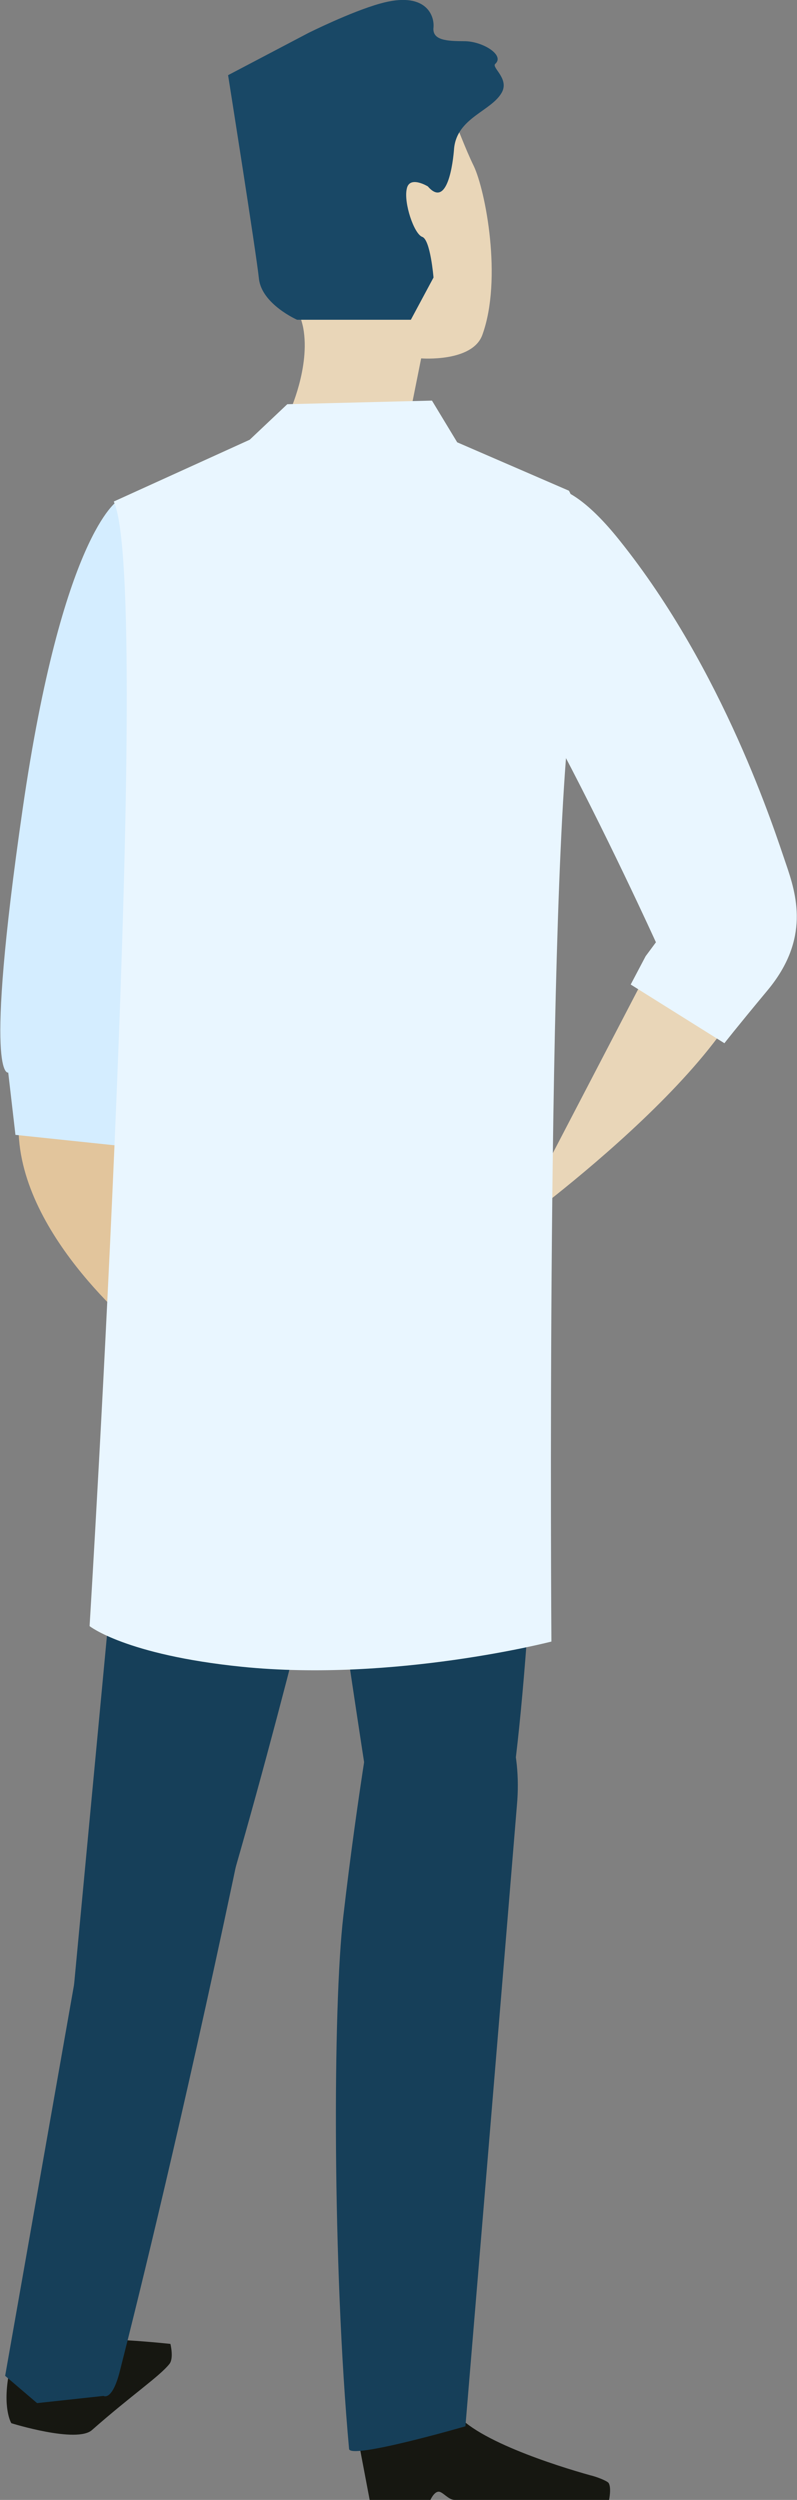
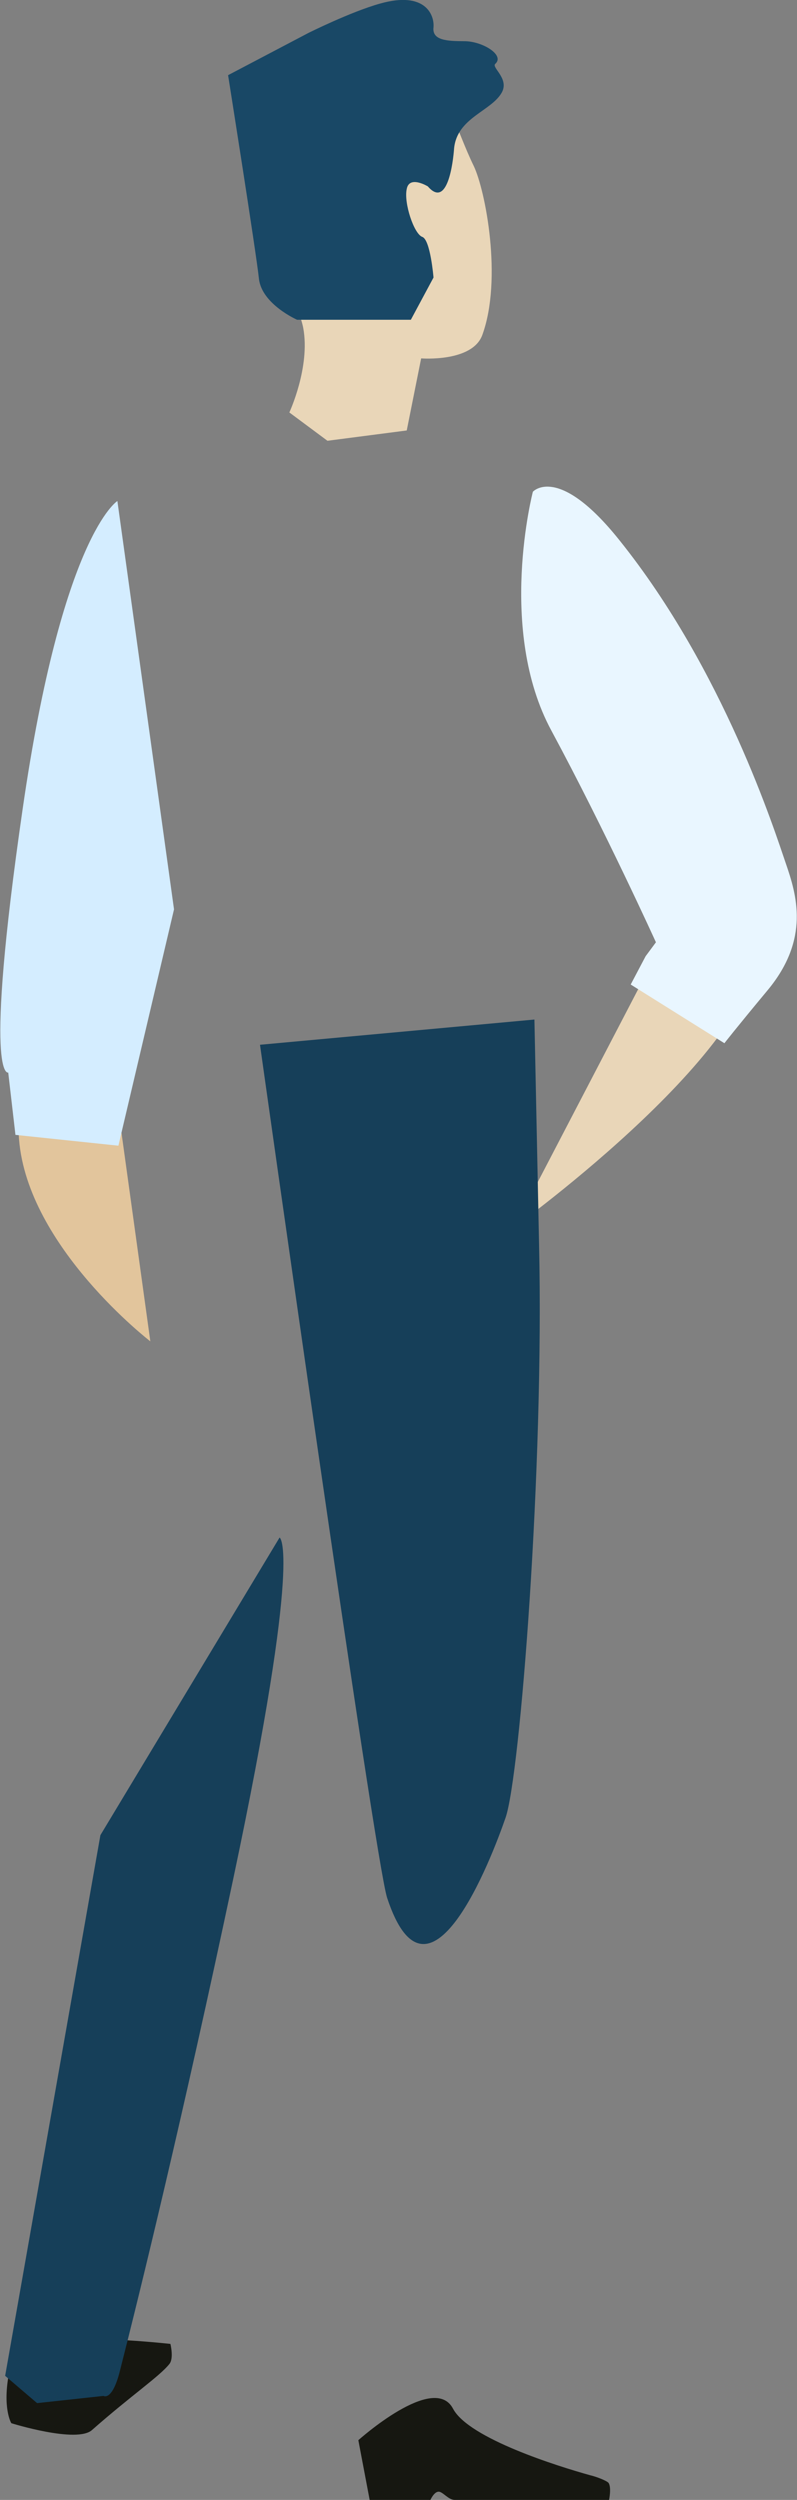
<svg xmlns="http://www.w3.org/2000/svg" version="1.1" id="dizajn" x="0" y="0" viewBox="0 0 154.8 485.5" xml:space="preserve">
  <rect x="0" y="0" width="154.8" height="485.5" fill="#808080" stroke="none" />
  <style>.st1{fill:#e9d6b8}.st3{fill:#163f59}.st5{fill:#e9f6ff}</style>
  <path d="M32.9 459.1c.9-1.1.2-3.9.2-3.9s-15.5-1.7-20.5-.5c-1.3.3-3.5 1.4-5.6 2.6-.3.2-1 1.4-1.3 1.6-.6.4-1-.2-1.5.1-1.4.9-2.4 1.5-2.4 1.6-1.4 7.1.4 10 .4 10s12.8 4 15.7 1.3c7.6-6.7 13.1-10.4 15-12.8zm36.7 14.8l2.2 11.6h11.8s.7-1.6 1.6-1.6c.8 0 1.9 1.6 3.1 1.6h30s.5-2.4-.1-3.3c-.3-.4-2.3-1.2-3.6-1.5-6.1-1.7-23.5-7.1-26.6-12.9-3.7-7.1-18.4 6.1-18.4 6.1z" fill="#161711" />
  <path class="st1" d="M79 83.6l2.8-14s10 .8 11.9-4.6c3.9-10.8.6-28-1.7-32.8-6.7-13.7-9.6-37.8-41-18.6-11.9 7.3 6.5 42.5 7.9 50.1 1.4 7.6-2.7 16.4-2.7 16.4l7.4 5.5 15.4-2z" />
  <path d="M23.1 216.4l6.1 44.1S5.4 242.2 3.7 221.3c-1.6-20.9 18.3-6.5 19.4-4.9z" fill="#e2c59c" />
  <path class="st3" d="M54.3 298.6s4.6 2-9 66.3c-9.8 46.3-18.1 80.2-22 95.5-1.5 6-3.2 4.9-3.2 4.9l-12.9 1.4-6.2-5.3 18.5-105 34.8-57.8z" />
  <path class="st1" d="M126.3 187.6l-26.4 50.7s50.5-36.5 47.3-56.6c-3.2-20.1-20.9 5.9-20.9 5.9z" />
  <path d="M22.8 97.3s-10.7 6.6-18.4 59.8c-7.7 53.2-2.8 51.2-2.8 51.2L3 220.4l20 2.1 10.8-45.9-11-79.3z" fill="#d4edff" />
-   <path class="st3" d="M77.3 235.9S50.7 359 28.8 414.5C16 447 14.4 385.3 14.4 385.3L31.2 207l61.6-4.5c0-.1-6.9 2.3-15.5 33.4z" />
  <path class="st3" d="M50.5 202.9s22.3 158.5 24.7 165.7c8 24.2 20.2-7.5 23-15.6 2.8-8.1 7.5-67.8 6.5-111.4l-.9-43.6-53.3 4.9z" />
-   <path class="st3" d="M72.9 328.9s-3.4 18.9-6.2 43.1c-2.1 17.7-2.1 68.4 1.1 103.6.2 2.1 22.6-4.4 22.6-4.4s8.2-98.5 10-120.6c2-22-13.4-37.4-27.5-21.7z" />
-   <path class="st5" d="M22.1 97.4l26.4-12 7.3-6.9 28.1-.7 4.9 8.1 21.7 9.4s5.4 8.4.7 39.8c-5.2 34.7-4.1 183.7-4.1 183.7s-30.5 7.9-60.1 4.9c-22.6-2.3-29.6-7.9-29.6-7.9s12.4-201.6 4.7-218.4z" />
  <path class="st5" d="M103.5 95.5s4.9-5.5 16.8 9.4c20.3 25.3 30.2 56.6 32.3 62.7 2.1 6.1 4.8 14.7-3.5 24.7-6.4 7.7-8.4 10.3-8.4 10.3l-18.2-11.4 2.9-5.5 2-2.7s-9.8-21.6-20.3-41.1c-10.6-19.6-3.6-46.4-3.6-46.4z" />
  <path d="M83.1 36.2s-3.6-2.2-4.1.5c-.6 2.7 1.4 8.7 3 9.3 1.6.5 2.2 7.9 2.2 7.9l-4.4 8.2H57.7s-6.8-3-7.4-7.9c-.5-4.9-6-39.6-6-39.6l15.6-8.2S68.1 2.3 73.8.7c8.8-2.5 10.6 2.2 10.4 4.6-.3 2.5 2.5 2.7 6 2.7s7.9 2.7 6 4.4c-.8.7 2.7 2.8 1.3 5.5-2 3.7-8.7 4.9-9.3 10.9-.2 2.8-1.3 11.8-5.1 7.4z" fill="#194866" />
</svg>